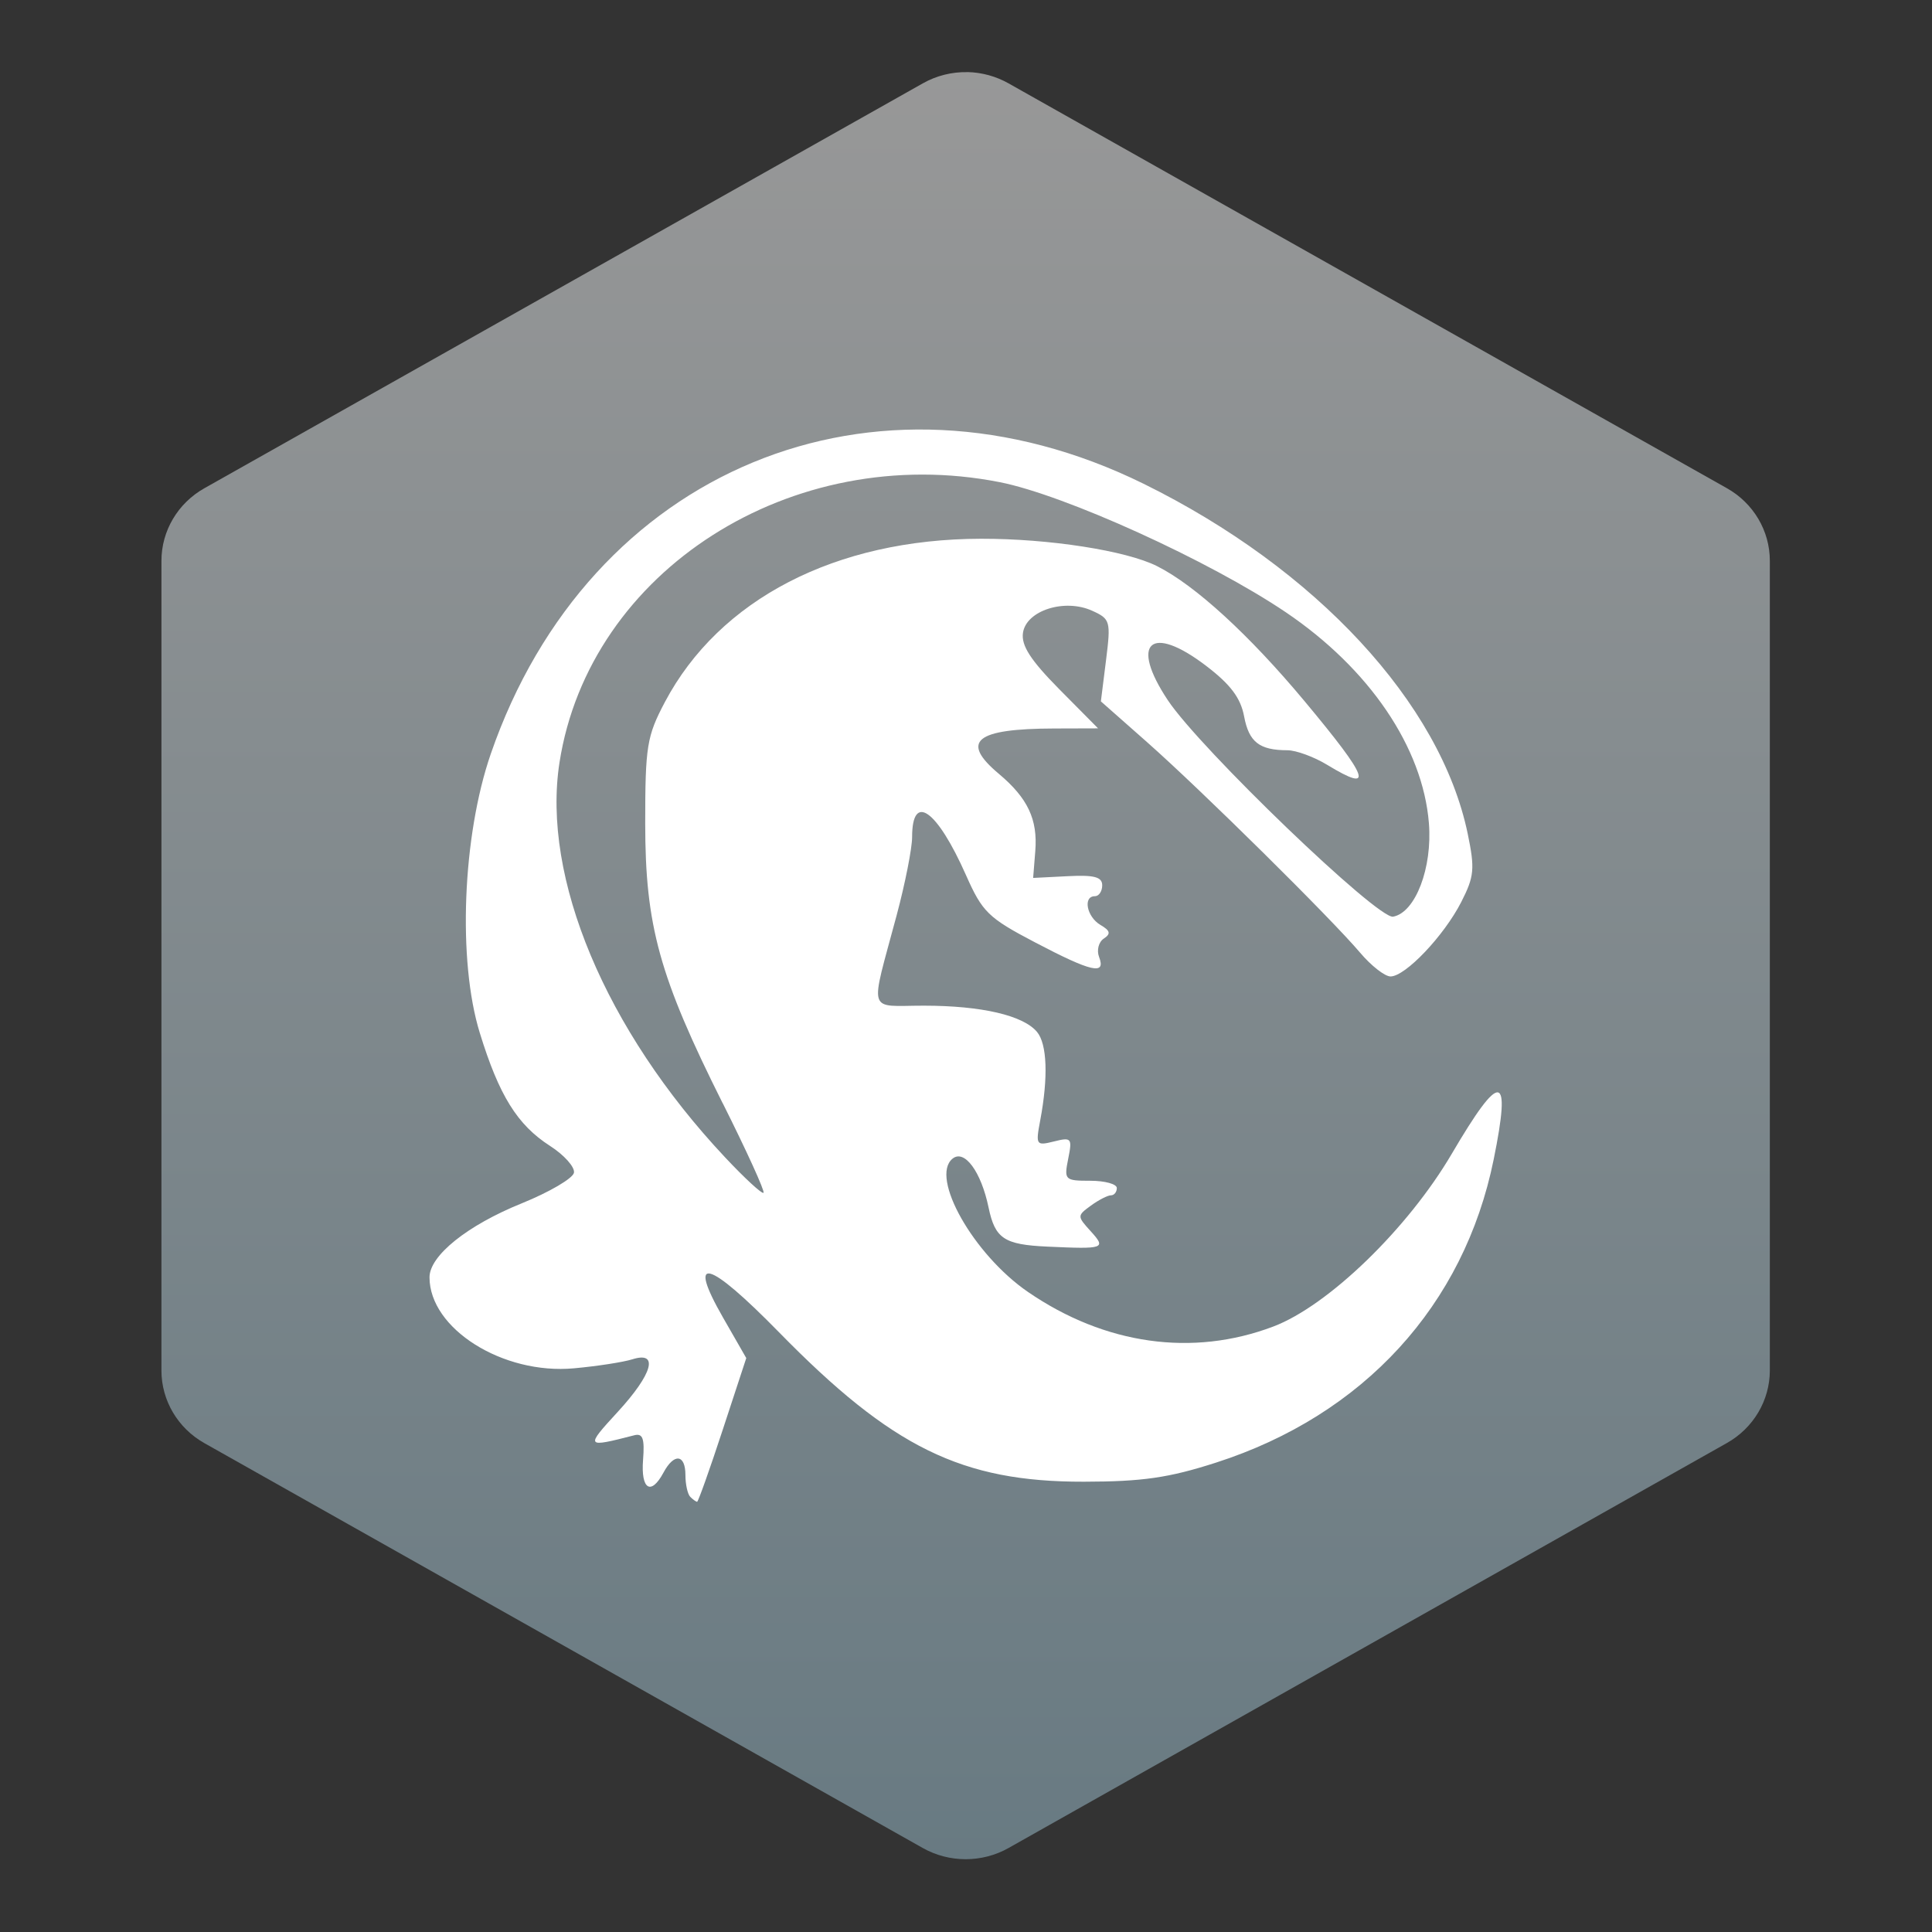
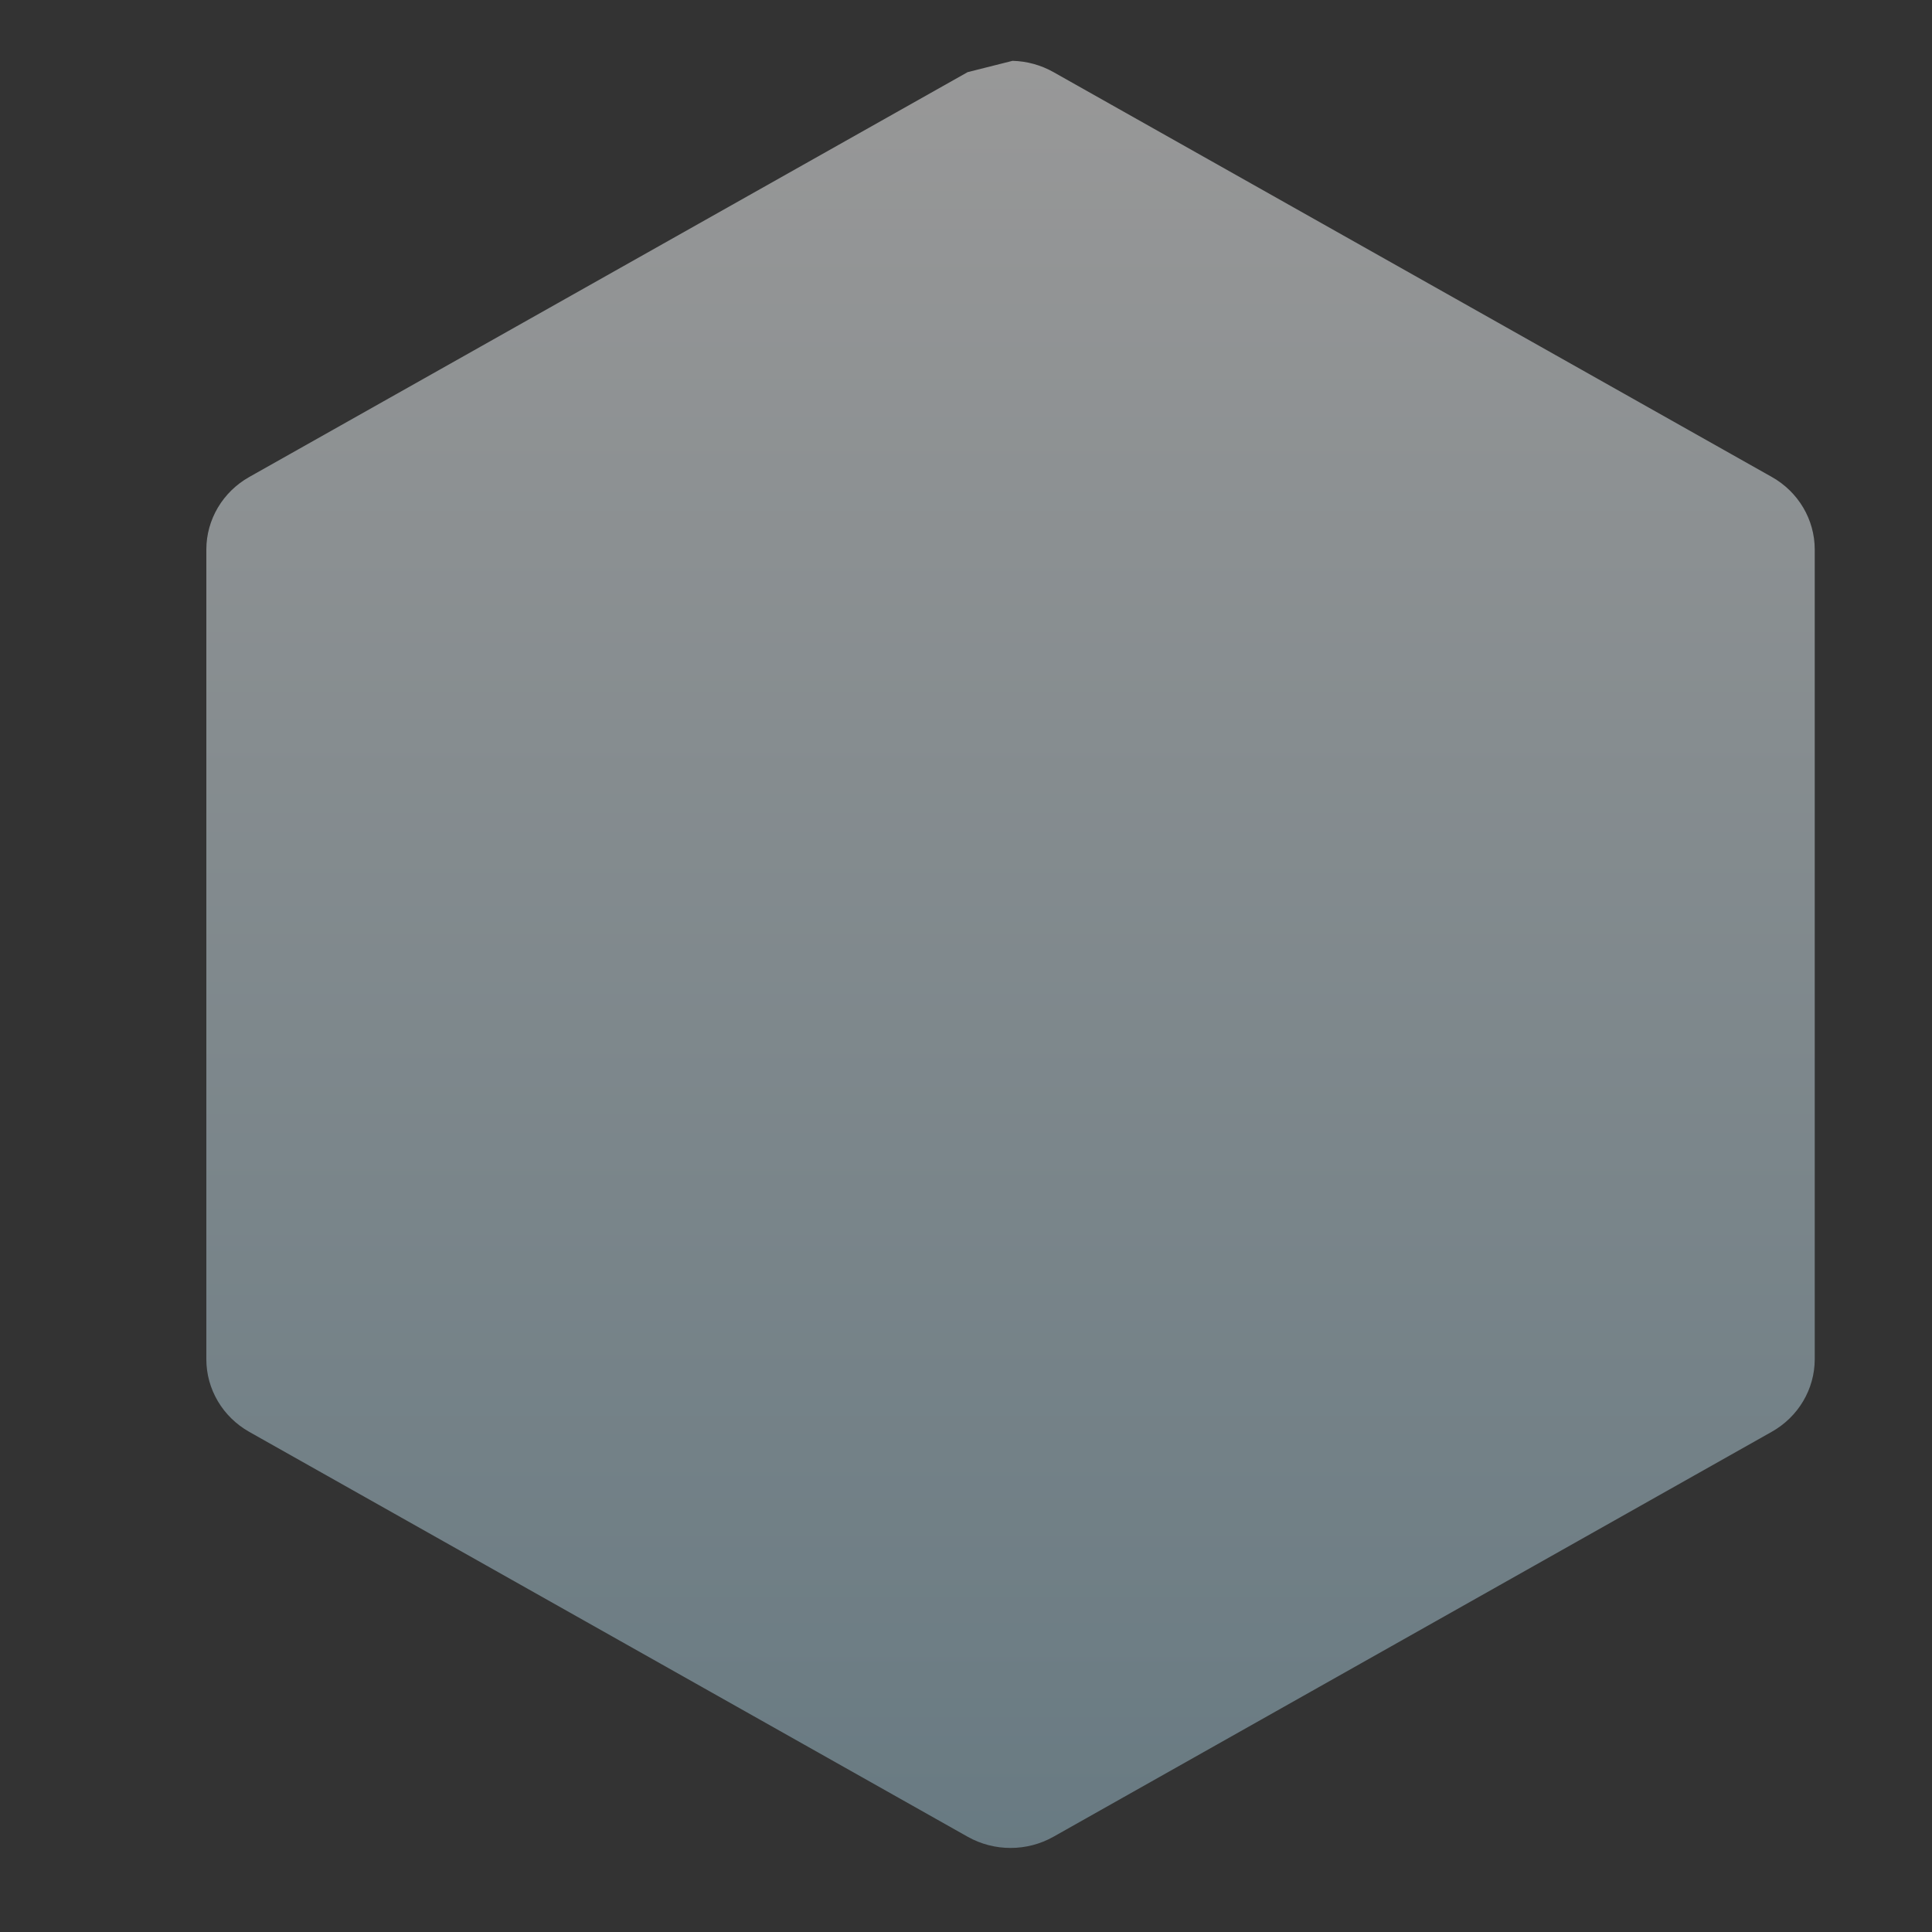
<svg xmlns="http://www.w3.org/2000/svg" clip-rule="evenodd" fill-rule="evenodd" stroke-linejoin="round" stroke-miterlimit="2" viewBox="0 0 48 48">
  <rect x="0" y="0" width="48" height="48" fill="#333333" stroke="none" />
  <linearGradient id="a" x2="1" gradientTransform="matrix(0 -40.01 40.01 0 24 43.952)" gradientUnits="userSpaceOnUse">
    <stop stop-color="#687a82" offset="0" />
    <stop stop-color="#989898" offset="1" />
  </linearGradient>
  <g transform="matrix(1.11 0 0 1.11 -2.649 -2.649)" fill-rule="nonzero">
-     <path d="m24.045 4.001c-.352-.008-.7.079-1.005.252l-16.08 9.062c-.593.334-.96.954-.96 1.623v18.126c0 .669.367 1.289.96 1.623l16.081 9.063c.593.334 1.326.334 1.919 0l16.079-9.065c.593-.334.96-.953.961-1.621v-18.127c0-.669-.367-1.289-.961-1.623l-16.079-9.062c-.279-.157-.593-.244-.915-.252z" fill="url(#a)" />
-     <path d="m17.837 35.891c-.06-.06-.109-.28-.109-.49 0-.467-.255-.495-.491-.054-.28.522-.509.378-.457-.286.037-.478-.006-.599-.198-.549-1.094.281-1.1.272-.368-.525.782-.851.925-1.364.327-1.176-.202.064-.791.155-1.308.202-1.593.146-3.233-.887-3.233-2.037 0-.485.847-1.164 2.065-1.656.619-.251 1.145-.559 1.168-.685s-.219-.397-.537-.601c-.731-.47-1.14-1.129-1.571-2.53-.498-1.615-.388-4.406.246-6.243 2.198-6.372 8.585-9.014 14.613-6.046 3.858 1.9 6.645 4.909 7.253 7.829.164.79.148.96-.145 1.534-.387.756-1.25 1.664-1.582 1.664-.127 0-.433-.239-.68-.531-.645-.764-3.555-3.64-4.768-4.712l-1.035-.914.115-.918c.11-.878.097-.926-.309-1.11-.617-.281-1.478-.006-1.55.495-.041.284.171.611.813 1.261l.868.876-.977.003c-1.772.004-2.115.284-1.242 1.016.646.543.871 1.02.814 1.728l-.048.601.773-.039c.594-.031.773.017.773.204 0 .134-.074.244-.164.244-.272 0-.183.461.123.642.222.13.239.199.076.307-.115.076-.163.261-.105.411.158.412-.167.338-1.434-.327-1.046-.548-1.178-.676-1.545-1.505-.651-1.468-1.206-1.86-1.206-.851 0 .249-.155 1.035-.345 1.746-.604 2.262-.675 2.026.612 2.027 1.289.001 2.221.218 2.529.588.226.271.253 1.015.072 1.976-.105.557-.093.575.308.475.391-.098.411-.074.318.387-.095.475-.078.493.495.493.326 0 .593.073.593.163s-.059.163-.132.163-.275.104-.448.23c-.31.226-.31.237-.006.572.354.39.312.405-.969.346-.967-.044-1.17-.179-1.315-.873-.168-.809-.543-1.315-.809-1.094-.506.419.473 2.146 1.691 2.982 1.721 1.181 3.684 1.458 5.49.774 1.229-.465 3.012-2.191 3.996-3.868 1.096-1.868 1.336-1.836.937.128-.663 3.266-2.912 5.722-6.213 6.785-1.059.341-1.647.426-2.958.428-2.733.005-4.297-.762-6.827-3.347-1.593-1.626-2.067-1.751-1.253-.33l.522.91-.528 1.608c-.29.884-.548 1.608-.572 1.608s-.093-.049-.153-.109zm.726-8.809c-1.419-2.833-1.735-3.974-1.735-6.27 0-1.723.037-1.947.439-2.709 1.219-2.305 3.825-3.652 7.076-3.658 1.525-.003 3.251.266 3.941.613.851.427 2.064 1.538 3.303 3.024 1.451 1.739 1.569 2.07.506 1.424-.294-.179-.695-.326-.89-.327-.629-.001-.862-.183-.97-.758-.078-.414-.305-.716-.854-1.134-1.239-.944-1.711-.519-.855.77.722 1.088 4.701 4.911 5.044 4.847.5-.093.882-1.093.801-2.094-.137-1.696-1.334-3.458-3.205-4.721-1.707-1.152-4.944-2.624-6.403-2.911-4.648-.914-9.184 1.977-9.852 6.278-.399 2.576 1.028 5.981 3.701 8.829.443.473.833.832.866.799.034-.033-.377-.935-.912-2.003z" fill="#fff" />
+     <path d="m24.045 4.001l-16.08 9.062c-.593.334-.96.954-.96 1.623v18.126c0 .669.367 1.289.96 1.623l16.081 9.063c.593.334 1.326.334 1.919 0l16.079-9.065c.593-.334.96-.953.961-1.621v-18.127c0-.669-.367-1.289-.961-1.623l-16.079-9.062c-.279-.157-.593-.244-.915-.252z" fill="url(#a)" />
  </g>
</svg>